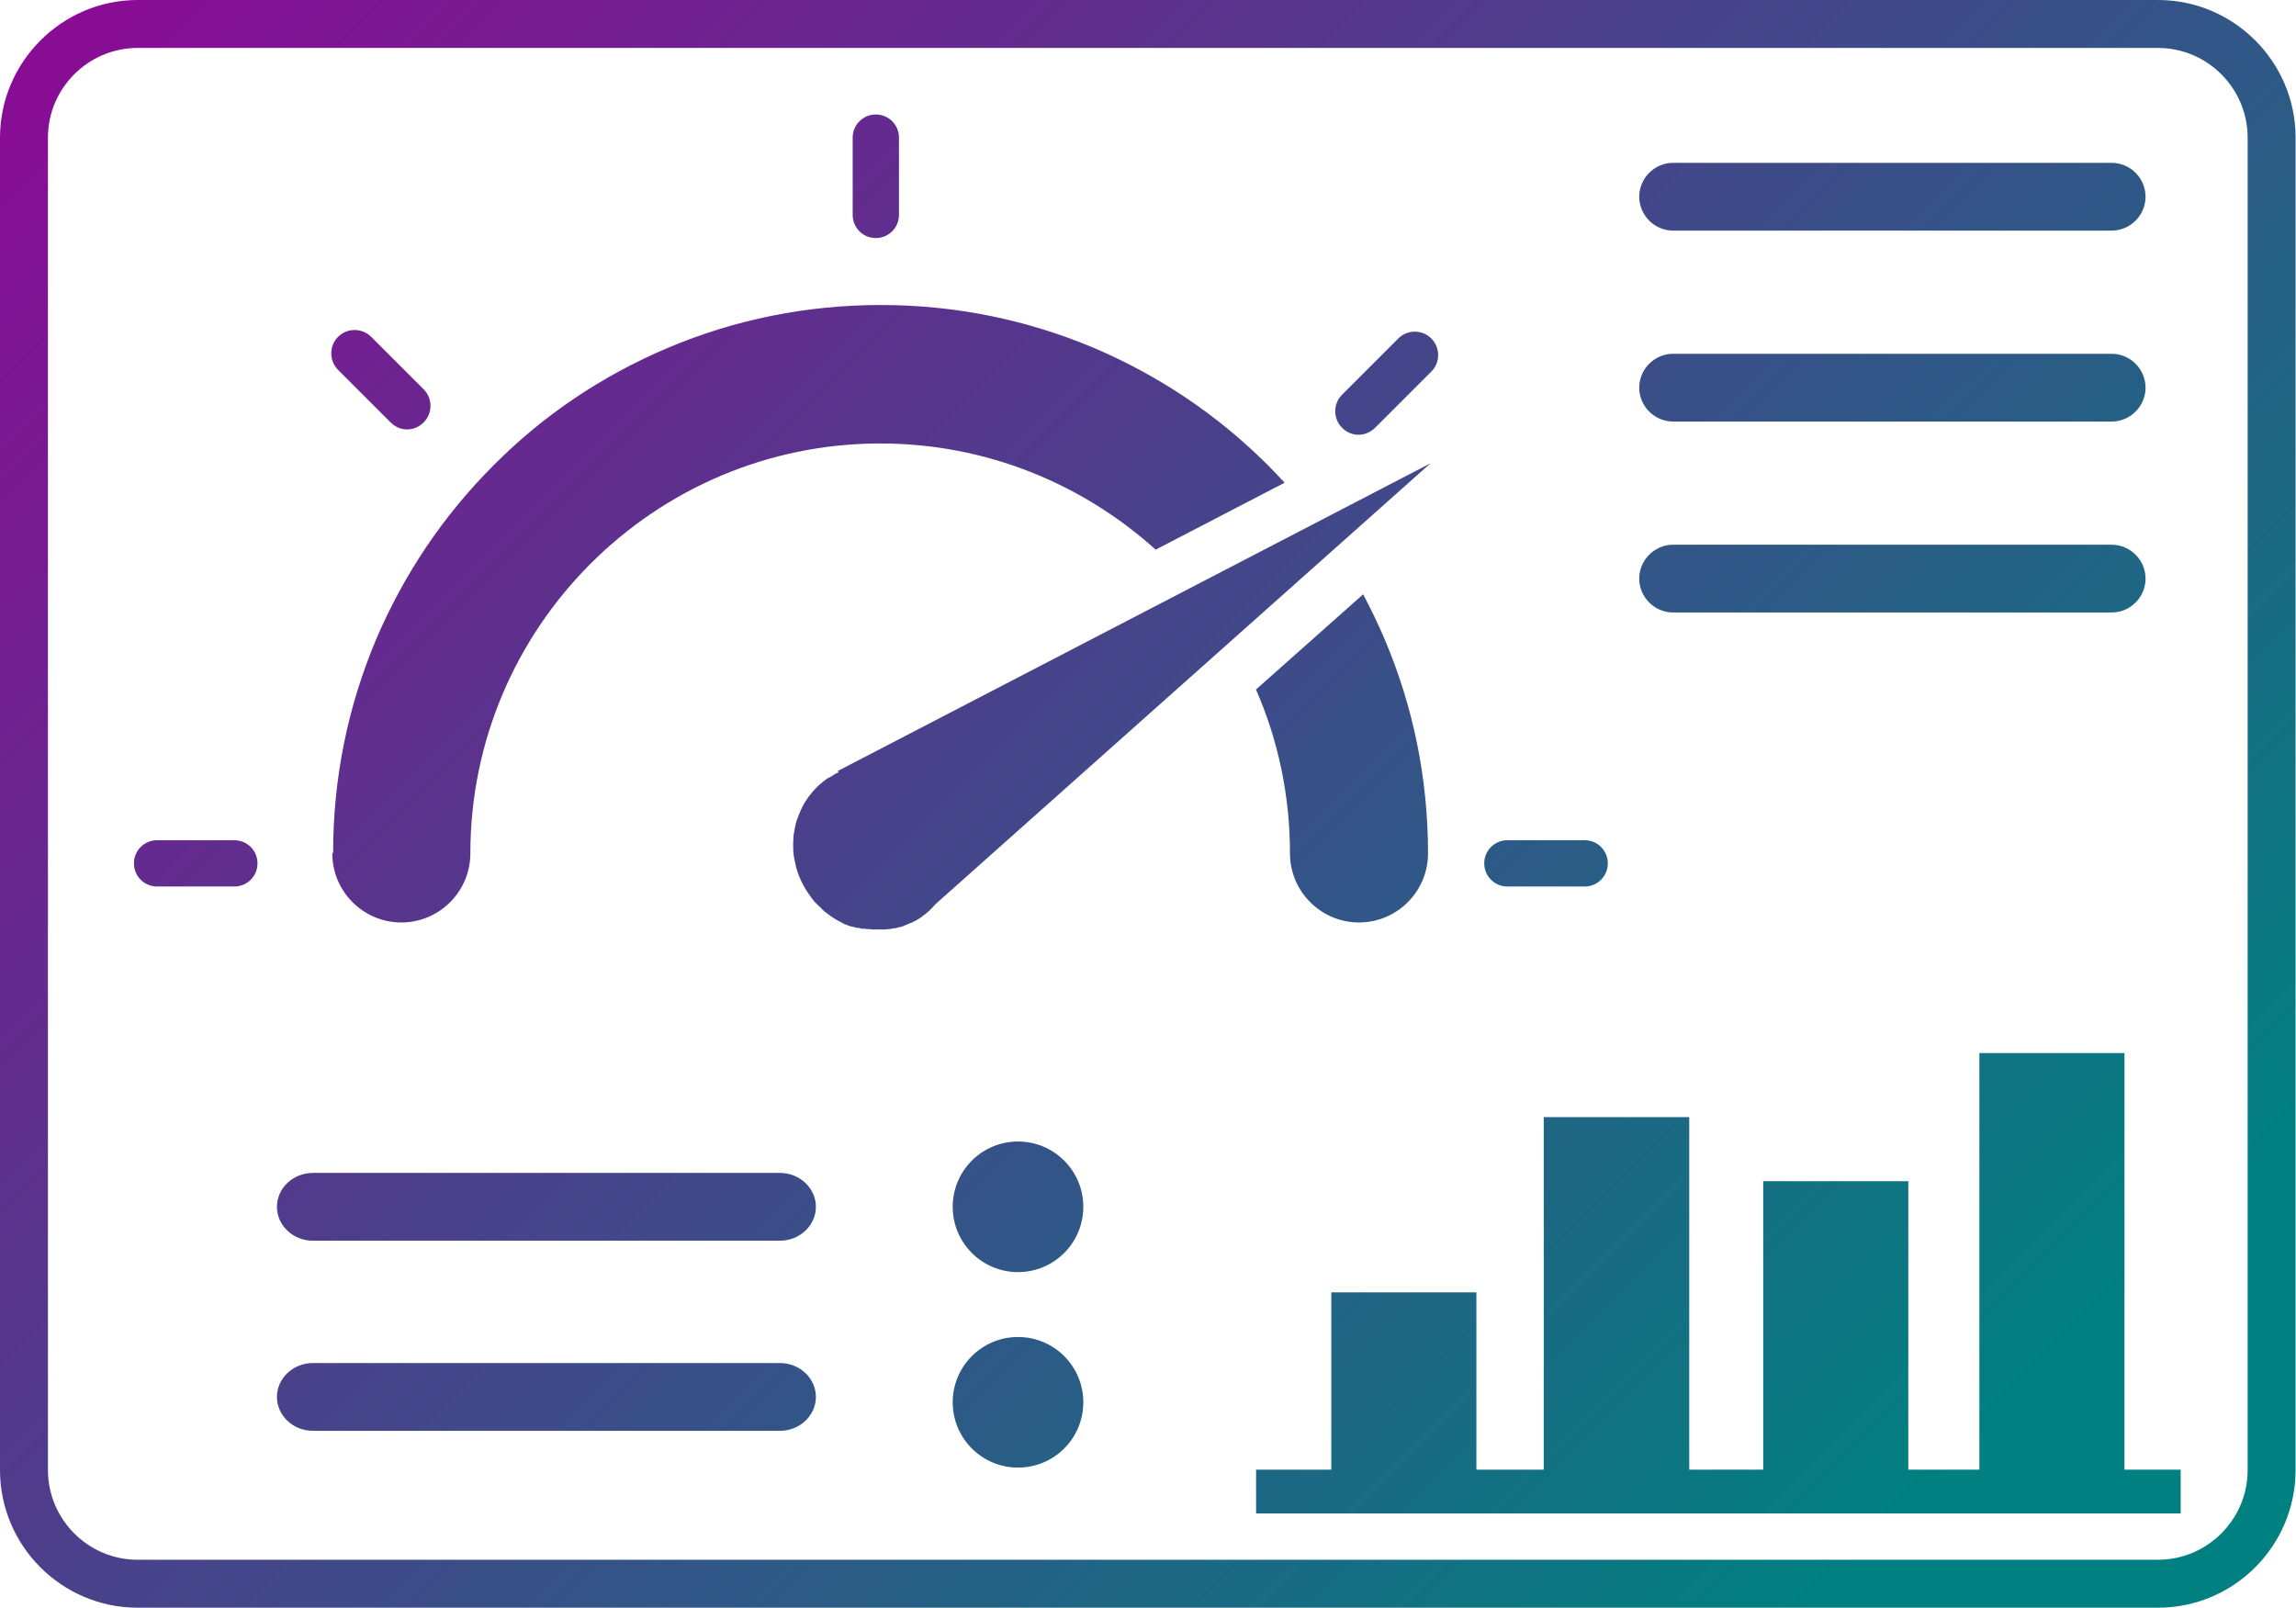
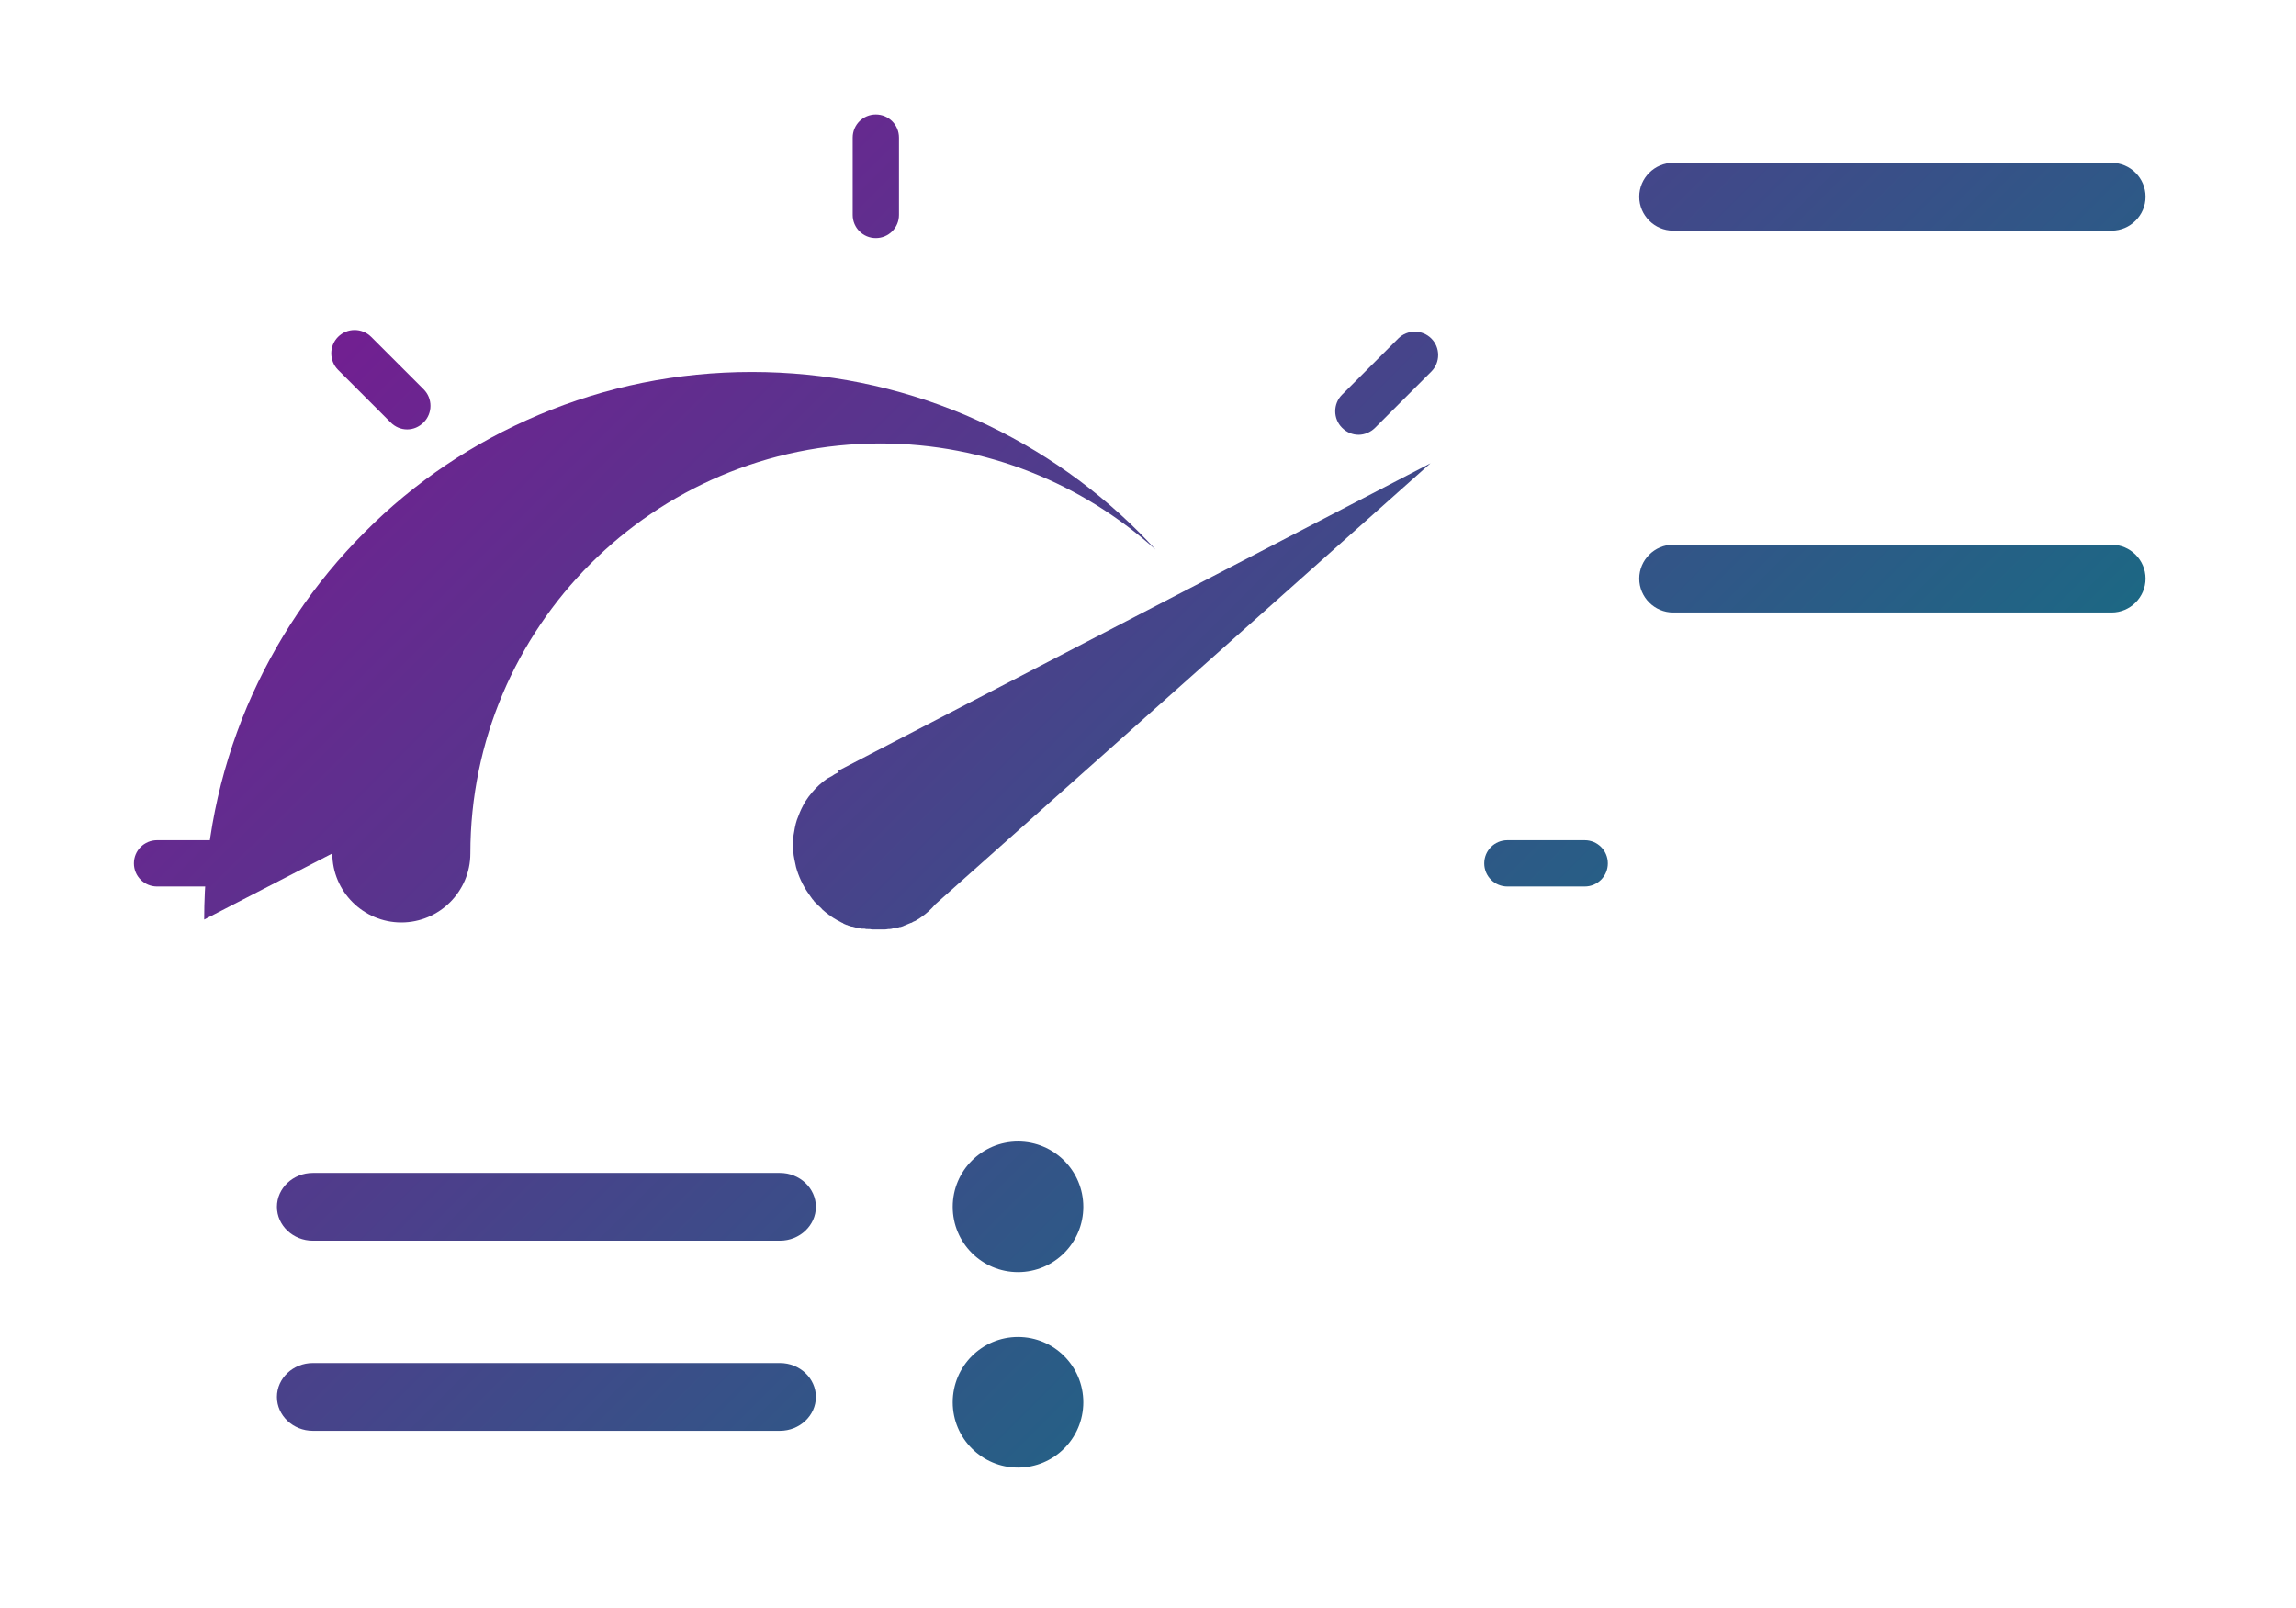
<svg xmlns="http://www.w3.org/2000/svg" xmlns:xlink="http://www.w3.org/1999/xlink" id="Layer_2" viewBox="0 0 55.55 38.9">
  <defs>
    <style>.cls-1{fill:url(#linear-gradient);}.cls-2{fill:url(#linear-gradient-8);}.cls-3{fill:url(#linear-gradient-9);}.cls-4{fill:url(#linear-gradient-3);}.cls-5{fill:url(#linear-gradient-4);}.cls-6{fill:url(#linear-gradient-2);}.cls-7{fill:url(#linear-gradient-6);}.cls-8{fill:url(#linear-gradient-7);}.cls-9{fill:url(#linear-gradient-5);}.cls-10{fill:url(#linear-gradient-14);}.cls-11{fill:url(#linear-gradient-15);}.cls-12{fill:url(#linear-gradient-16);}.cls-13{fill:url(#linear-gradient-17);}.cls-14{fill:url(#linear-gradient-13);}.cls-15{fill:url(#linear-gradient-12);}.cls-16{fill:url(#linear-gradient-10);}.cls-17{fill:url(#linear-gradient-11);}</style>
    <linearGradient id="linear-gradient" x1="12.82" y1="-18.96" x2="57.37" y2="25.59" gradientUnits="userSpaceOnUse">
      <stop offset="0" stop-color="#970097" />
      <stop offset=".5" stop-color="#4d3e8b" />
      <stop offset="1" stop-color="teal" />
    </linearGradient>
    <linearGradient id="linear-gradient-2" x1="-11.07" y1="4.92" x2="33.49" y2="49.47" xlink:href="#linear-gradient" />
    <linearGradient id="linear-gradient-3" x1="-13.36" y1="7.22" x2="31.19" y2="51.77" xlink:href="#linear-gradient" />
    <linearGradient id="linear-gradient-4" x1="15.13" y1="-21.28" x2="59.68" y2="23.28" xlink:href="#linear-gradient" />
    <linearGradient id="linear-gradient-5" x1="17.44" y1="-23.59" x2="61.99" y2="20.97" xlink:href="#linear-gradient" />
    <linearGradient id="linear-gradient-6" x1="1.85" y1="-8" x2="46.4" y2="36.56" xlink:href="#linear-gradient" />
    <linearGradient id="linear-gradient-7" x1="2.26" y1="-8.4" x2="46.81" y2="36.15" xlink:href="#linear-gradient" />
    <linearGradient id="linear-gradient-8" x1="-1.54" y1="-4.6" x2="43.01" y2="39.95" xlink:href="#linear-gradient" />
    <linearGradient id="linear-gradient-9" x1="4.05" y1="-10.2" x2="48.6" y2="34.36" xlink:href="#linear-gradient" />
    <linearGradient id="linear-gradient-10" x1="-11.15" y1="5" x2="33.4" y2="49.55" xlink:href="#linear-gradient" />
    <linearGradient id="linear-gradient-11" x1="-3.06" y1="-3.09" x2="41.49" y2="41.47" xlink:href="#linear-gradient" />
    <linearGradient id="linear-gradient-12" x1="5.19" y1="-11.33" x2="49.74" y2="33.22" xlink:href="#linear-gradient" />
    <linearGradient id="linear-gradient-13" x1="9.06" y1="-15.21" x2="53.62" y2="29.34" xlink:href="#linear-gradient" />
    <linearGradient id="linear-gradient-14" x1="5.39" y1="-11.54" x2="49.94" y2="33.02" xlink:href="#linear-gradient" />
    <linearGradient id="linear-gradient-15" x1="1.09" y1="-7.23" x2="45.64" y2="37.32" xlink:href="#linear-gradient" />
    <linearGradient id="linear-gradient-16" x1="-5.36" y1="-.79" x2="39.2" y2="43.76" xlink:href="#linear-gradient" />
    <linearGradient id="linear-gradient-17" x1="-7.72" y1="1.57" x2="36.83" y2="46.13" xlink:href="#linear-gradient" />
  </defs>
  <g id="Layer_1-2">
    <g>
      <path class="cls-1" d="M40.48,14.82h10.61c.45,0,.82-.37,.82-.82s-.37-.82-.82-.82h-10.61c-.45,0-.82,.37-.82,.82s.37,.82,.82,.82Z" />
      <path class="cls-6" d="M18.87,28.38H7.57c-.48,0-.87,.37-.87,.82s.39,.82,.87,.82h11.3c.48,0,.87-.37,.87-.82s-.39-.82-.87-.82Z" />
      <path class="cls-4" d="M18.87,32.98H7.57c-.48,0-.87,.37-.87,.82s.39,.82,.87,.82h11.3c.48,0,.87-.37,.87-.82s-.39-.82-.87-.82Z" />
-       <path class="cls-5" d="M40.48,10.2h10.61c.45,0,.82-.37,.82-.82s-.37-.82-.82-.82h-10.61c-.45,0-.82,.37-.82,.82s.37,.82,.82,.82Z" />
      <path class="cls-9" d="M40.48,5.58h10.61c.45,0,.82-.37,.82-.82s-.37-.82-.82-.82h-10.61c-.45,0-.82,.37-.82,.82s.37,.82,.82,.82Z" />
-       <polygon class="cls-7" points="51.4 25.48 47.89 25.48 47.89 35.56 46.17 35.56 46.17 28.58 42.66 28.58 42.66 35.56 40.87 35.56 40.87 27.03 37.35 27.03 37.35 35.56 35.72 35.56 35.72 31.27 32.21 31.27 32.21 35.56 30.39 35.56 30.39 36.62 52.76 36.62 52.76 35.56 51.4 35.56 51.4 25.48" />
      <path class="cls-8" d="M20.3,18.68c-.06,.03-.11,.05-.16,.09l-.13,.07h0s0,0,0,0h0s0,0,0,0c-.14,.1-.26,.21-.36,.33-.06,.07-.12,.15-.17,.23-.03,.05-.06,.11-.09,.17-.01,.03-.03,.06-.04,.09-.02,.06-.05,.12-.07,.18-.04,.12-.06,.25-.08,.37,0,.06-.01,.13-.01,.19,0,.13,0,.26,.03,.39,.01,.06,.03,.13,.04,.19,.06,.22,.16,.44,.3,.64,.02,.03,.05,.07,.07,.1,0,0,.02,.02,.02,.03,.02,.02,.04,.04,.05,.06,0,.01,.02,.02,.03,.03,.02,.02,.04,.04,.06,.06,0,0,.02,.02,.02,.02,.03,.03,.06,.05,.08,.08,0,0,0,0,.01,.01,.02,.02,.05,.04,.07,.06,0,0,.02,.02,.03,.02,.02,.02,.04,.03,.06,.05,.01,0,.02,.01,.03,.02,.02,.02,.05,.03,.07,.05,0,0,.01,0,.02,.01,.03,.02,.07,.04,.1,.06,0,0,.02,0,.02,.01,.03,.01,.05,.03,.08,.04,.01,0,.02,.01,.03,.02,.02,.01,.05,.02,.07,.03,.01,0,.02,0,.03,.01,.03,.01,.06,.02,.09,.03,0,0,.01,0,.02,0,.04,.01,.07,.02,.11,.03,.01,0,.02,0,.03,0,.03,0,.05,.01,.08,.02,.01,0,.02,0,.04,0,.03,0,.05,0,.08,.01,.01,0,.02,0,.03,0,.04,0,.07,0,.11,.01,0,0,0,0,0,0,.04,0,.07,0,.11,0,0,0,0,0,.01,0,0,0,.01,0,.02,0,.03,0,.07,0,.1,0,0,0,.02,0,.03,0,.04,0,.08,0,.12-.01,0,0,.02,0,.03,0,.03,0,.07-.01,.1-.02,0,0,.02,0,.03,0,.04,0,.08-.02,.12-.03,0,0,.01,0,.02,0,.03-.01,.07-.02,.1-.04,.01,0,.02,0,.03-.01,.04-.02,.08-.03,.12-.05,0,0,0,0,.01,0,.03-.02,.07-.04,.1-.05,0,0,.02-.01,.03-.02,.04-.02,.07-.04,.11-.07,.13-.09,.24-.19,.34-.31l11.98-10.67-14.35,7.45Z" />
-       <path class="cls-2" d="M8.04,20.65c0,.92,.75,1.67,1.67,1.67s1.67-.75,1.67-1.67c0-5.47,4.45-9.92,9.92-9.92,2.56,0,4.9,.98,6.66,2.57l3.12-1.62c-.13-.14-.26-.28-.4-.42-1.22-1.22-2.64-2.17-4.21-2.84-1.64-.69-3.37-1.04-5.16-1.04s-3.53,.35-5.16,1.04c-1.58,.67-3,1.62-4.21,2.84-1.22,1.22-2.17,2.64-2.84,4.21-.69,1.64-1.04,3.37-1.04,5.16Z" />
-       <path class="cls-3" d="M30.39,16.69c.53,1.21,.82,2.55,.82,3.96,0,.92,.75,1.67,1.67,1.67s1.67-.75,1.67-1.67c0-1.79-.35-3.53-1.04-5.16-.16-.38-.34-.75-.53-1.11l-2.6,2.31Z" />
+       <path class="cls-2" d="M8.04,20.65c0,.92,.75,1.67,1.67,1.67s1.67-.75,1.67-1.67c0-5.47,4.45-9.92,9.92-9.92,2.56,0,4.9,.98,6.66,2.57c-.13-.14-.26-.28-.4-.42-1.22-1.22-2.64-2.17-4.21-2.84-1.64-.69-3.37-1.04-5.16-1.04s-3.53,.35-5.16,1.04c-1.58,.67-3,1.62-4.21,2.84-1.22,1.22-2.17,2.64-2.84,4.21-.69,1.64-1.04,3.37-1.04,5.16Z" />
      <path class="cls-16" d="M5.67,20.33h-1.87c-.31,0-.56,.25-.56,.56s.25,.56,.56,.56h1.87c.31,0,.56-.25,.56-.56s-.25-.56-.56-.56Z" />
      <path class="cls-17" d="M9.45,10.22c.11,.11,.25,.17,.4,.17s.29-.06,.4-.17c.22-.22,.22-.58,0-.8l-1.27-1.27c-.22-.22-.58-.22-.8,0-.22,.22-.22,.58,0,.8l1.27,1.27Z" />
      <path class="cls-15" d="M36.47,21.45h1.87c.31,0,.56-.25,.56-.56s-.25-.56-.56-.56h-1.87c-.31,0-.56,.25-.56,.56s.25,.56,.56,.56Z" />
      <path class="cls-14" d="M32.87,10.52c.14,0,.29-.06,.4-.17l1.36-1.36c.22-.22,.22-.58,0-.8-.22-.22-.58-.22-.8,0l-1.36,1.36c-.22,.22-.22,.58,0,.8,.11,.11,.25,.17,.4,.17Z" />
      <path class="cls-10" d="M21.19,5.76c.31,0,.56-.25,.56-.56v-1.87c0-.31-.25-.56-.56-.56s-.56,.25-.56,.56v1.87c0,.31,.25,.56,.56,.56Z" />
-       <path class="cls-11" d="M52.21,0H3.33C1.5,0,0,1.5,0,3.33V35.57c0,1.84,1.5,3.33,3.33,3.33H52.21c1.84,0,3.33-1.5,3.33-3.33V3.33c0-1.84-1.5-3.33-3.33-3.33Zm2.17,35.57c0,1.2-.98,2.17-2.17,2.17H3.33c-1.2,0-2.17-.98-2.17-2.17V3.33c0-1.2,.98-2.17,2.17-2.17H52.21c1.2,0,2.17,.98,2.17,2.17V35.57Z" />
      <circle class="cls-12" cx="24.63" cy="29.2" r="1.58" />
      <circle class="cls-13" cx="24.63" cy="33.93" r="1.58" />
    </g>
  </g>
</svg>